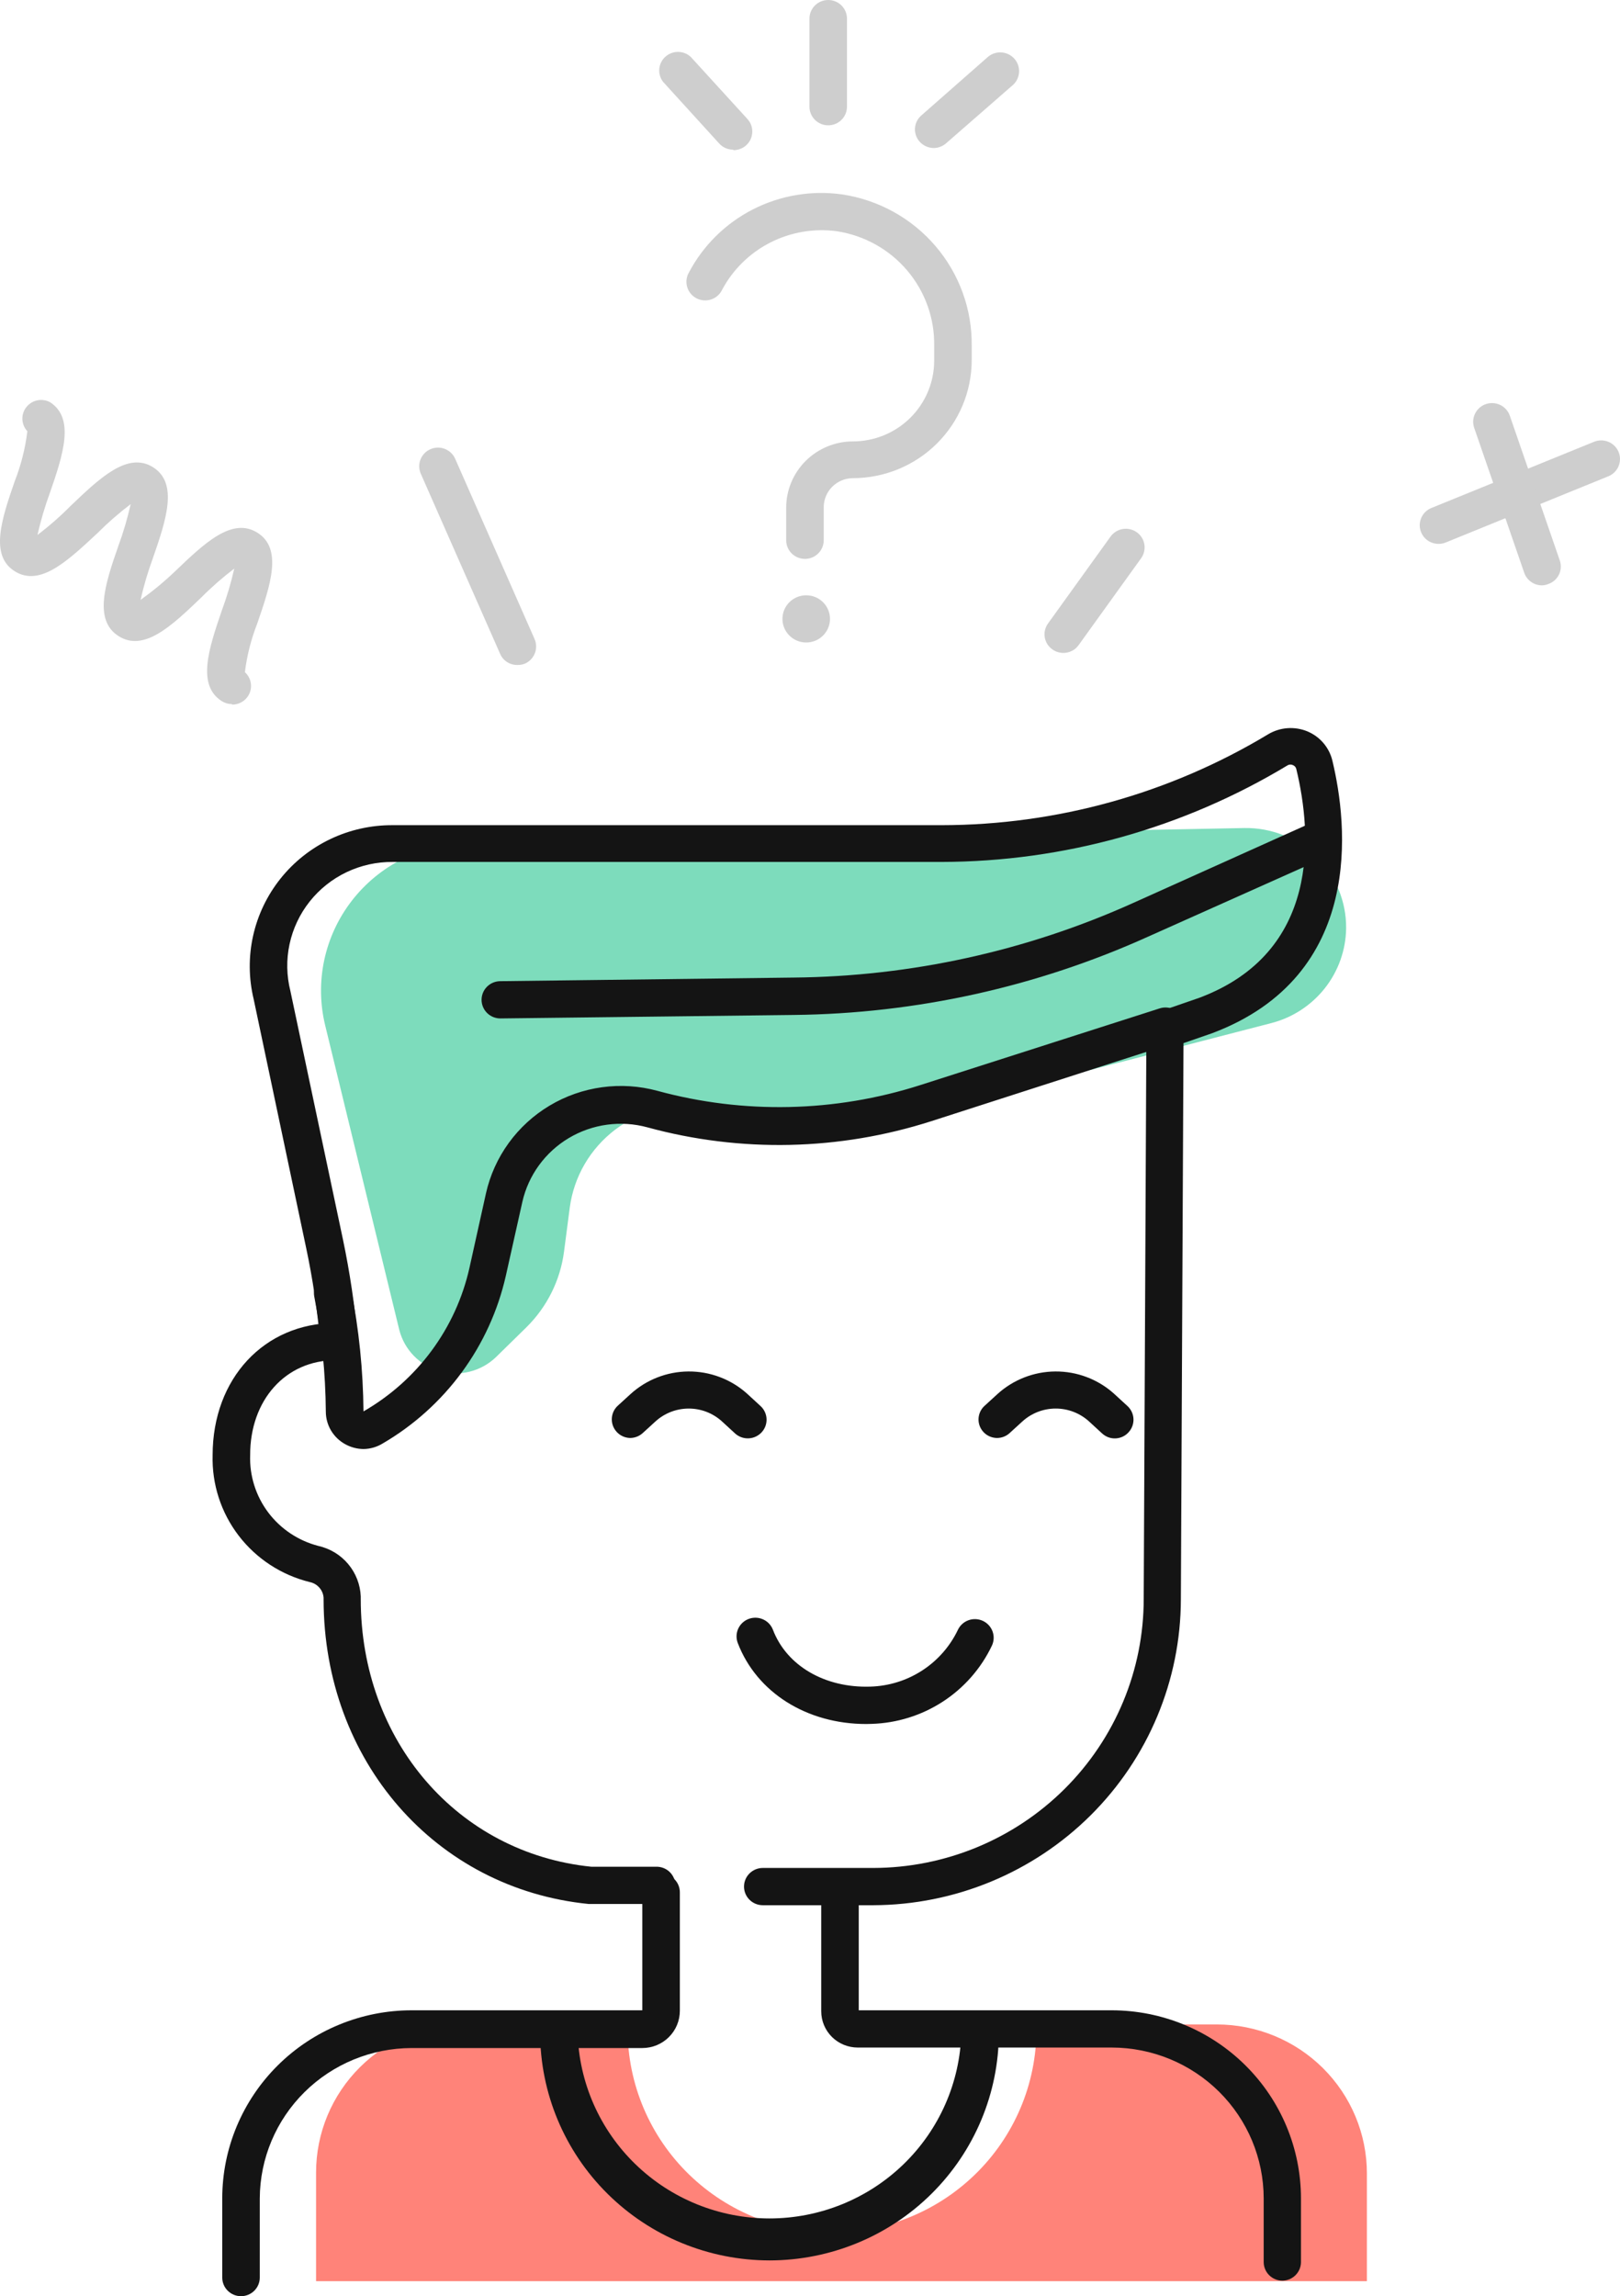
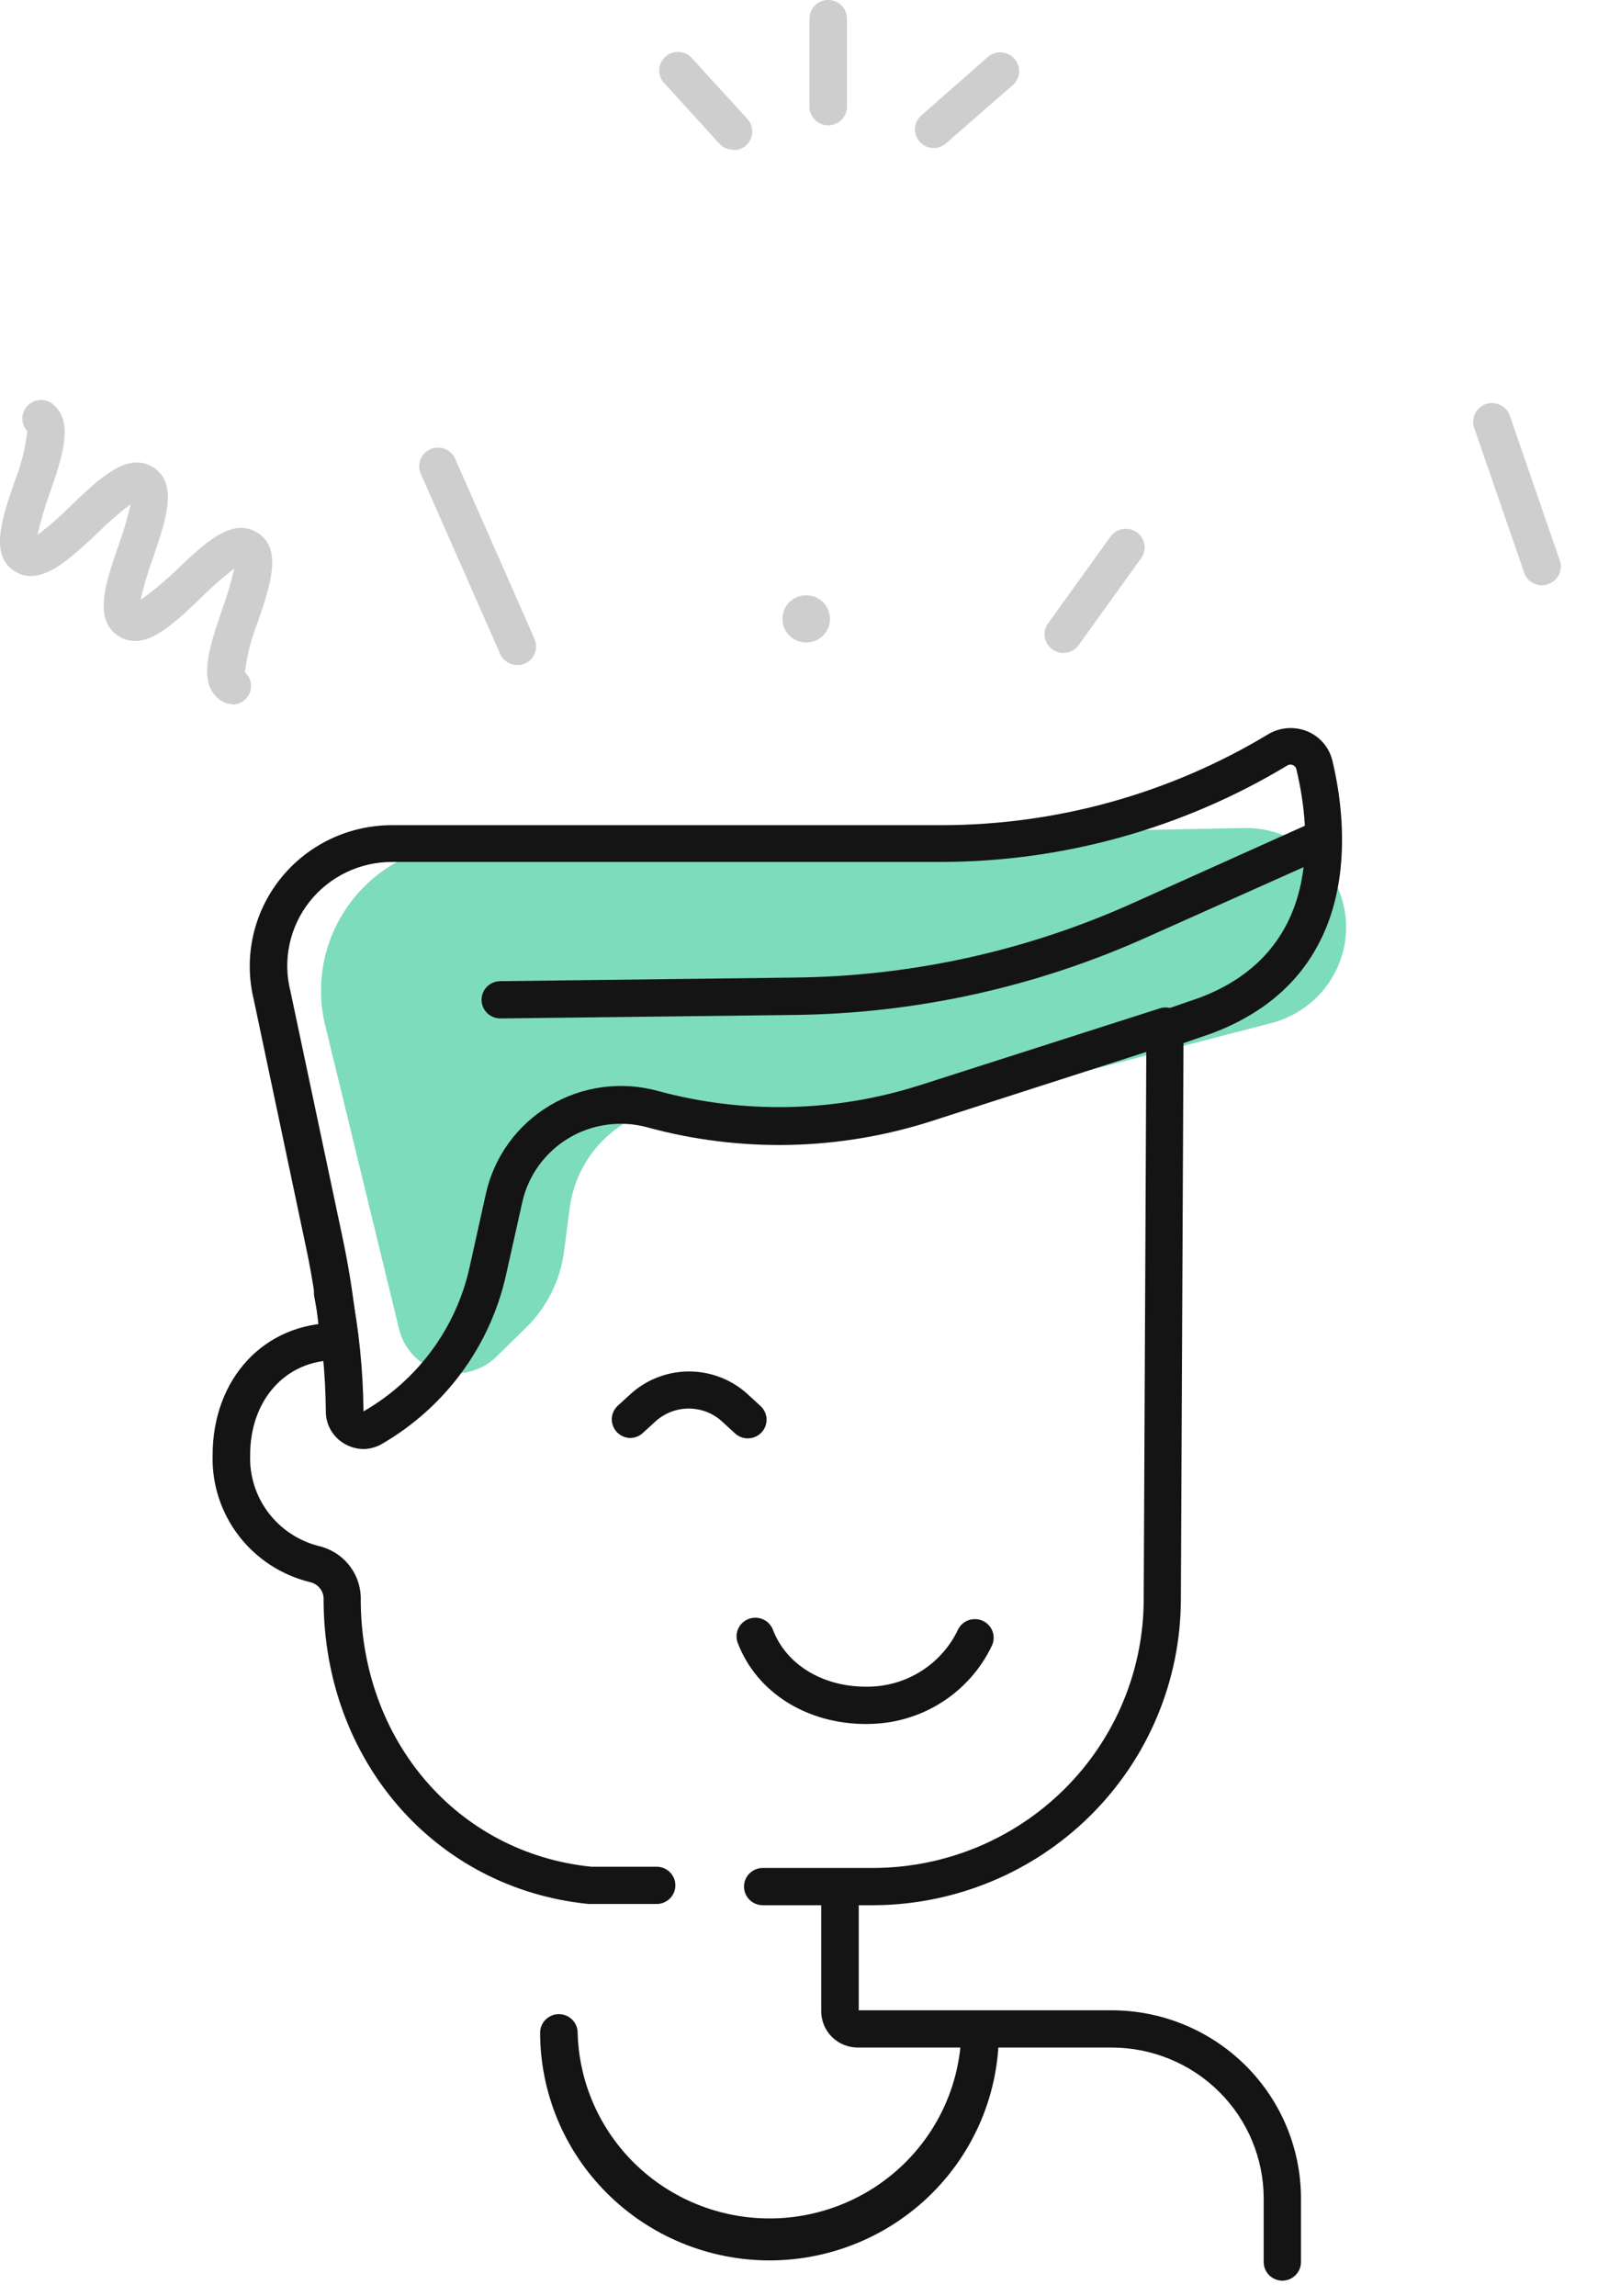
<svg xmlns="http://www.w3.org/2000/svg" width="127" height="180" viewBox="0 0 127 180" fill="none">
  <path d="M38.871 106.396L41.274 104.04C42.888 102.444 43.923 100.362 44.216 98.12L44.667 94.664C44.827 93.461 45.224 92.301 45.836 91.252C46.449 90.202 47.264 89.283 48.236 88.547C49.208 87.811 50.316 87.274 51.498 86.965C52.68 86.656 53.911 86.583 55.122 86.748L60.879 87.517C65.466 88.134 70.13 87.853 74.608 86.69L99.646 80.206C101.313 79.779 102.792 78.819 103.855 77.475C104.919 76.13 105.507 74.476 105.53 72.767C105.539 71.727 105.339 70.696 104.94 69.734C104.541 68.772 103.952 67.899 103.208 67.167C102.464 66.434 101.58 65.858 100.608 65.47C99.635 65.082 98.595 64.892 97.547 64.91L36.577 66.088C34.833 66.126 33.12 66.55 31.564 67.332C30.007 68.113 28.648 69.231 27.584 70.604C26.521 71.976 25.781 73.568 25.419 75.262C25.058 76.955 25.084 78.708 25.495 80.391L31.3 104.244C31.495 105.012 31.889 105.716 32.444 106.285C32.999 106.854 33.694 107.268 34.461 107.486C35.228 107.704 36.039 107.718 36.813 107.527C37.587 107.335 38.297 106.945 38.871 106.396Z" fill="#7DDCBC" />
-   <path d="M95.389 158.698H81.247C81.3 160.819 80.925 162.93 80.144 164.905C79.362 166.881 78.191 168.681 76.698 170.2C75.205 171.719 73.421 172.927 71.451 173.751C69.481 174.575 67.365 175 65.228 175C63.09 175 60.974 174.575 59.004 173.751C57.034 172.927 55.25 171.719 53.757 170.2C52.264 168.681 51.093 166.881 50.311 164.905C49.53 162.93 49.155 160.819 49.208 158.698C49.208 158.698 49.208 158.698 49.208 158.62H36.547C33.426 158.62 30.432 159.851 28.225 162.042C26.018 164.233 24.778 167.204 24.778 170.303V178.822H107.158V170.381C107.158 167.282 105.918 164.311 103.711 162.119C101.504 159.928 98.51 158.698 95.389 158.698Z" fill="#FF8379" />
  <path d="M51.504 149.254H46.149C34.126 148.056 25.388 138.028 25.368 125.4V125.245C25.346 124.95 25.228 124.671 25.031 124.45C24.835 124.228 24.571 124.077 24.279 124.018C22.058 123.47 20.092 122.185 18.707 120.375C17.323 118.565 16.604 116.339 16.669 114.068C16.669 108.07 20.71 103.718 26.3 103.708C26.69 103.708 27.064 103.862 27.34 104.136C27.616 104.41 27.771 104.782 27.771 105.169C27.771 105.556 27.616 105.928 27.34 106.202C27.064 106.475 26.69 106.629 26.3 106.629C22.377 106.629 19.601 109.764 19.611 114.068C19.554 115.68 20.053 117.264 21.024 118.558C21.996 119.852 23.383 120.778 24.956 121.185C25.872 121.39 26.695 121.889 27.296 122.606C27.897 123.322 28.243 124.216 28.281 125.147V125.352C28.281 136.47 35.881 145.262 46.345 146.333H51.474C51.864 146.333 52.239 146.487 52.515 146.761C52.79 147.035 52.945 147.406 52.945 147.793C52.945 148.181 52.79 148.552 52.515 148.826C52.239 149.1 51.864 149.254 51.474 149.254H51.504Z" fill="#141414" />
  <path d="M68.459 149.351H59.798C59.408 149.351 59.033 149.197 58.758 148.923C58.482 148.649 58.327 148.278 58.327 147.89C58.327 147.503 58.482 147.132 58.758 146.858C59.033 146.584 59.408 146.43 59.798 146.43H68.459C74.087 146.42 79.482 144.192 83.457 140.236C87.433 136.28 89.664 130.92 89.661 125.332L89.877 79.65L94.045 78.209C103.499 74.646 102.872 65.455 101.626 60.295C101.612 60.226 101.582 60.162 101.538 60.108C101.493 60.053 101.436 60.011 101.371 59.983C101.307 59.951 101.237 59.934 101.165 59.934C101.093 59.934 101.023 59.951 100.959 59.983C92.781 64.924 83.396 67.547 73.823 67.568H30.79C29.537 67.557 28.298 67.832 27.168 68.37C26.039 68.909 25.049 69.697 24.274 70.675C23.499 71.653 22.961 72.794 22.7 74.01C22.438 75.227 22.462 76.487 22.767 77.693L26.886 97.165C27.425 99.737 27.812 102.338 28.044 104.954C28.077 105.342 27.955 105.726 27.703 106.024C27.451 106.322 27.09 106.508 26.7 106.541C26.31 106.575 25.922 106.453 25.622 106.203C25.323 105.953 25.135 105.595 25.102 105.208C24.884 102.715 24.514 100.237 23.993 97.789L19.884 78.317C19.492 76.686 19.478 74.989 19.843 73.353C20.208 71.716 20.944 70.184 21.993 68.871C23.043 67.558 24.379 66.499 25.901 65.774C27.423 65.049 29.091 64.677 30.78 64.686H73.813C82.844 64.677 91.7 62.213 99.419 57.559C99.879 57.284 100.397 57.121 100.932 57.082C101.467 57.043 102.004 57.13 102.499 57.335C102.989 57.541 103.422 57.859 103.763 58.263C104.104 58.668 104.343 59.148 104.46 59.662C105.627 64.53 107.049 76.467 95.026 80.994L92.78 81.773L92.574 125.371C92.564 131.721 90.021 137.808 85.502 142.302C80.983 146.796 74.855 149.33 68.459 149.351Z" fill="#141414" />
  <path d="M67.91 135.146C63.251 135.146 59.328 132.683 57.838 128.798C57.699 128.435 57.71 128.032 57.87 127.678C58.03 127.324 58.325 127.047 58.691 126.909C59.056 126.771 59.462 126.783 59.819 126.942C60.176 127.1 60.454 127.394 60.593 127.756C61.672 130.58 64.663 132.332 68.233 132.215C69.68 132.173 71.088 131.735 72.299 130.948C73.511 130.161 74.48 129.056 75.098 127.756C75.266 127.406 75.567 127.137 75.935 127.007C76.302 126.878 76.707 126.899 77.06 127.065C77.412 127.232 77.683 127.53 77.814 127.896C77.945 128.261 77.924 128.662 77.756 129.012C76.905 130.797 75.573 132.314 73.908 133.395C72.243 134.476 70.31 135.078 68.322 135.136L67.91 135.146Z" fill="#141414" />
  <path d="M49.414 112.724C49.12 112.72 48.834 112.629 48.592 112.462C48.351 112.295 48.166 112.06 48.06 111.788C47.954 111.515 47.934 111.218 48 110.933C48.066 110.649 48.217 110.391 48.433 110.193L49.414 109.297C50.654 108.16 52.277 107.523 53.966 107.51C55.654 107.498 57.286 108.11 58.544 109.229L59.603 110.202C59.748 110.33 59.865 110.485 59.949 110.658C60.033 110.831 60.082 111.018 60.093 111.21C60.104 111.402 60.076 111.594 60.013 111.775C59.949 111.956 59.85 112.123 59.721 112.266C59.592 112.409 59.436 112.526 59.262 112.609C59.088 112.693 58.899 112.741 58.706 112.752C58.513 112.763 58.319 112.736 58.137 112.673C57.954 112.609 57.786 112.511 57.642 112.383L56.583 111.41C55.874 110.771 54.951 110.418 53.994 110.418C53.036 110.418 52.114 110.771 51.404 111.41L50.424 112.305C50.153 112.568 49.792 112.718 49.414 112.724Z" fill="#141414" />
-   <path d="M78.178 112.724C77.882 112.725 77.592 112.637 77.347 112.471C77.103 112.305 76.915 112.069 76.808 111.794C76.702 111.519 76.682 111.219 76.752 110.933C76.821 110.647 76.977 110.389 77.197 110.193L78.178 109.297C79.419 108.16 81.042 107.523 82.73 107.51C84.418 107.498 86.051 108.11 87.308 109.229L88.368 110.202C88.512 110.33 88.63 110.485 88.714 110.658C88.798 110.831 88.847 111.018 88.858 111.21C88.869 111.402 88.841 111.594 88.777 111.775C88.714 111.956 88.614 112.123 88.485 112.266C88.358 112.41 88.204 112.528 88.03 112.612C87.857 112.696 87.668 112.745 87.475 112.756C87.283 112.767 87.09 112.74 86.908 112.676C86.726 112.611 86.559 112.512 86.416 112.383L85.357 111.41C84.646 110.771 83.722 110.417 82.763 110.417C81.804 110.417 80.88 110.771 80.169 111.41L79.188 112.305C78.919 112.569 78.557 112.72 78.178 112.724Z" fill="#141414" />
  <path d="M28.505 113.59C27.992 113.586 27.489 113.452 27.044 113.201C26.589 112.947 26.211 112.578 25.947 112.132C25.683 111.685 25.544 111.177 25.543 110.66C25.519 107.62 25.213 104.589 24.631 101.605C24.567 101.231 24.653 100.847 24.869 100.534C25.086 100.221 25.417 100.004 25.792 99.93C26.167 99.855 26.556 99.928 26.878 100.134C27.199 100.339 27.428 100.661 27.514 101.031C28.139 104.197 28.468 107.414 28.495 110.64C30.587 109.437 32.405 107.817 33.835 105.882C35.265 103.946 36.275 101.738 36.801 99.395L38.096 93.553C38.414 92.131 39.021 90.787 39.878 89.604C40.735 88.421 41.825 87.424 43.083 86.672C44.34 85.919 45.738 85.429 47.192 85.23C48.646 85.03 50.126 85.126 51.542 85.512C58.304 87.353 65.461 87.198 72.136 85.064L90.917 79.047C91.101 78.988 91.295 78.966 91.488 78.981C91.681 78.997 91.869 79.05 92.041 79.138C92.213 79.226 92.366 79.346 92.491 79.493C92.616 79.639 92.711 79.808 92.77 79.991C92.83 80.174 92.852 80.367 92.836 80.558C92.821 80.749 92.767 80.936 92.679 81.107C92.59 81.278 92.469 81.43 92.322 81.554C92.174 81.678 92.003 81.772 91.819 81.831L73.019 87.887C65.805 90.203 58.066 90.372 50.757 88.374C49.726 88.093 48.648 88.022 47.589 88.166C46.53 88.309 45.511 88.665 44.594 89.211C43.678 89.757 42.882 90.483 42.255 91.343C41.629 92.203 41.185 93.18 40.95 94.216L39.655 100.009C39.038 102.738 37.863 105.313 36.203 107.574C34.544 109.835 32.434 111.733 30.005 113.152C29.554 113.43 29.036 113.581 28.505 113.59Z" fill="#141414" />
  <path d="M39.224 79.836C38.834 79.836 38.46 79.682 38.184 79.408C37.908 79.134 37.753 78.763 37.753 78.375C37.753 77.988 37.908 77.616 38.184 77.343C38.46 77.069 38.834 76.915 39.224 76.915L62.241 76.632C71.413 76.541 80.465 74.552 88.818 70.791L102.911 64.453C103.264 64.307 103.659 64.303 104.015 64.442C104.37 64.581 104.657 64.852 104.815 65.197C104.973 65.542 104.989 65.935 104.861 66.292C104.733 66.649 104.469 66.943 104.127 67.111L89.995 73.429C81.271 77.369 71.815 79.458 62.231 79.563L39.224 79.836Z" fill="#141414" />
  <path d="M100.539 178.783C100.148 178.783 99.774 178.629 99.498 178.355C99.222 178.081 99.067 177.71 99.067 177.323V172.328C99.062 169.195 97.806 166.191 95.575 163.976C93.343 161.76 90.318 160.514 87.162 160.508H67.243C66.484 160.508 65.756 160.209 65.219 159.676C64.682 159.143 64.38 158.419 64.38 157.665V148.338C64.38 147.951 64.535 147.58 64.811 147.306C65.087 147.032 65.461 146.878 65.851 146.878C66.241 146.878 66.615 147.032 66.891 147.306C67.167 147.58 67.322 147.951 67.322 148.338V157.588H87.162C91.095 157.595 94.865 159.151 97.645 161.915C100.425 164.678 101.987 168.423 101.99 172.328V177.342C101.985 177.723 101.83 178.086 101.559 178.355C101.288 178.625 100.922 178.778 100.539 178.783Z" fill="#141414" />
-   <path d="M18.894 180C18.504 180 18.13 179.846 17.854 179.572C17.578 179.298 17.423 178.927 17.423 178.54V172.328C17.425 168.419 18.991 164.672 21.775 161.908C24.558 159.144 28.334 157.59 32.271 157.588H50.355V148.338C50.355 147.951 50.51 147.58 50.786 147.306C51.062 147.032 51.436 146.878 51.826 146.878C52.216 146.878 52.59 147.032 52.866 147.306C53.142 147.58 53.297 147.951 53.297 148.338V157.627C53.297 158.401 52.987 159.144 52.435 159.692C51.884 160.24 51.135 160.547 50.355 160.547H32.271C29.122 160.552 26.102 161.794 23.872 164.001C21.641 166.208 20.381 169.202 20.365 172.328V178.559C20.36 178.943 20.203 179.309 19.927 179.579C19.652 179.849 19.281 180 18.894 180Z" fill="#141414" />
  <path d="M60.329 177.196C55.562 177.191 50.992 175.31 47.62 171.964C44.248 168.619 42.351 164.082 42.343 159.35C42.343 158.963 42.498 158.591 42.774 158.317C43.05 158.044 43.424 157.89 43.814 157.89C44.204 157.89 44.578 158.044 44.854 158.317C45.13 158.591 45.285 158.963 45.285 159.35C45.385 163.244 47.014 166.945 49.823 169.663C52.632 172.382 56.401 173.904 60.324 173.904C64.247 173.904 68.016 172.382 70.825 169.663C73.635 166.945 75.263 163.244 75.363 159.35C75.363 158.963 75.518 158.591 75.794 158.317C76.07 158.044 76.444 157.89 76.834 157.89C77.224 157.89 77.599 158.044 77.874 158.317C78.15 158.591 78.305 158.963 78.305 159.35C78.3 164.082 76.404 168.618 73.034 171.964C69.664 175.309 65.095 177.191 60.329 177.196Z" fill="#141414" />
-   <path d="M63.105 43.812C62.714 43.812 62.34 43.658 62.064 43.385C61.788 43.111 61.633 42.739 61.633 42.352V39.801C61.633 38.424 62.184 37.103 63.164 36.128C64.144 35.154 65.474 34.605 66.861 34.602C68.551 34.602 70.173 33.935 71.368 32.748C72.564 31.562 73.235 29.952 73.235 28.274V27.125C73.275 24.964 72.525 22.862 71.124 21.208C69.723 19.554 67.766 18.46 65.615 18.129C63.822 17.884 61.996 18.193 60.386 19.014C58.776 19.834 57.458 21.126 56.612 22.714C56.527 22.893 56.407 23.052 56.258 23.183C56.11 23.314 55.936 23.413 55.747 23.475C55.559 23.538 55.36 23.561 55.162 23.545C54.964 23.529 54.771 23.473 54.595 23.381C54.42 23.289 54.265 23.162 54.14 23.009C54.015 22.856 53.922 22.679 53.868 22.489C53.813 22.3 53.798 22.101 53.823 21.906C53.848 21.71 53.913 21.521 54.013 21.351C55.134 19.231 56.886 17.506 59.031 16.411C61.176 15.317 63.609 14.907 65.998 15.237C68.856 15.661 71.463 17.099 73.334 19.285C75.206 21.471 76.216 24.256 76.177 27.125V28.235C76.175 30.687 75.192 33.038 73.446 34.772C71.699 36.506 69.331 37.481 66.861 37.484C66.254 37.486 65.673 37.728 65.244 38.155C64.816 38.582 64.576 39.16 64.576 39.762V42.352C64.576 42.544 64.538 42.734 64.464 42.911C64.39 43.088 64.281 43.249 64.145 43.385C64.008 43.52 63.846 43.628 63.667 43.701C63.489 43.775 63.298 43.812 63.105 43.812Z" fill="#CECECE" />
  <path d="M63.203 50.365C64.232 50.365 65.067 49.536 65.067 48.515C65.067 47.493 64.232 46.665 63.203 46.665C62.174 46.665 61.34 47.493 61.34 48.515C61.34 49.536 62.174 50.365 63.203 50.365Z" fill="#CECECE" />
  <path d="M64.928 9.824C64.538 9.824 64.164 9.67 63.888 9.396C63.612 9.122 63.457 8.751 63.457 8.363V1.46C63.457 1.073 63.612 0.702 63.888 0.428C64.164 0.154 64.538 0 64.928 0C65.318 0 65.692 0.154 65.968 0.428C66.244 0.702 66.399 1.073 66.399 1.46V8.363C66.399 8.751 66.244 9.122 65.968 9.396C65.692 9.67 65.318 9.824 64.928 9.824Z" fill="#CECECE" />
  <path d="M73.206 11.605C72.996 11.604 72.79 11.559 72.599 11.473C72.408 11.388 72.237 11.264 72.098 11.109C71.969 10.965 71.87 10.797 71.807 10.615C71.744 10.433 71.718 10.24 71.731 10.048C71.743 9.856 71.795 9.668 71.881 9.496C71.968 9.324 72.088 9.17 72.235 9.045L77.472 4.439C77.768 4.198 78.147 4.08 78.529 4.111C78.911 4.141 79.266 4.317 79.52 4.602C79.774 4.887 79.907 5.258 79.891 5.638C79.874 6.018 79.711 6.377 79.433 6.64L74.167 11.235C73.901 11.468 73.56 11.599 73.206 11.605Z" fill="#CECECE" />
  <path d="M57.475 11.732C57.27 11.733 57.067 11.691 56.879 11.609C56.692 11.527 56.524 11.406 56.386 11.255L51.973 6.406C51.753 6.114 51.65 5.751 51.686 5.388C51.721 5.025 51.892 4.688 52.165 4.444C52.438 4.2 52.793 4.066 53.161 4.069C53.528 4.072 53.881 4.211 54.151 4.459L58.593 9.327C58.785 9.536 58.912 9.796 58.958 10.076C59.003 10.355 58.966 10.642 58.851 10.901C58.736 11.16 58.547 11.38 58.308 11.534C58.069 11.689 57.79 11.771 57.505 11.771L57.475 11.732Z" fill="#CECECE" />
-   <path d="M112.777 42.634C112.435 42.635 112.104 42.519 111.839 42.304C111.575 42.089 111.394 41.789 111.328 41.456C111.261 41.123 111.314 40.778 111.477 40.479C111.639 40.181 111.901 39.948 112.218 39.82L124.967 34.631C125.146 34.558 125.338 34.521 125.531 34.522C125.725 34.522 125.916 34.561 126.095 34.635C126.273 34.709 126.435 34.817 126.572 34.954C126.708 35.09 126.816 35.252 126.889 35.429C126.963 35.607 127 35.797 126.999 35.989C126.999 36.181 126.96 36.371 126.885 36.549C126.811 36.726 126.702 36.887 126.564 37.022C126.427 37.157 126.264 37.265 126.085 37.337L113.336 42.527C113.159 42.6 112.969 42.636 112.777 42.634Z" fill="#CECECE" />
  <path d="M120.888 45.886C120.583 45.887 120.285 45.794 120.036 45.619C119.786 45.445 119.598 45.198 119.496 44.912L115.573 33.55C115.443 33.184 115.465 32.781 115.634 32.43C115.803 32.079 116.106 31.81 116.475 31.681C116.845 31.552 117.251 31.574 117.604 31.742C117.957 31.91 118.228 32.21 118.358 32.577L122.281 43.938C122.344 44.12 122.37 44.312 122.358 44.504C122.346 44.695 122.295 44.883 122.209 45.055C122.124 45.227 122.004 45.38 121.858 45.506C121.712 45.632 121.543 45.728 121.359 45.788C121.21 45.849 121.05 45.882 120.888 45.886Z" fill="#CECECE" />
  <path d="M18.169 55.194C17.89 55.192 17.618 55.111 17.384 54.961C15.423 53.714 16.354 50.881 17.384 47.873C17.783 46.795 18.111 45.692 18.365 44.572C17.447 45.271 16.578 46.032 15.766 46.85C13.471 49.051 11.294 51.125 9.303 49.869C7.312 48.613 8.244 45.76 9.264 42.839C9.663 41.755 9.991 40.646 10.245 39.519C9.323 40.218 8.451 40.979 7.636 41.797C5.321 43.949 3.154 46.023 1.163 44.786C-0.828 43.55 0.124 40.697 1.163 37.699C1.654 36.447 1.984 35.138 2.144 33.804C1.908 33.55 1.77 33.222 1.755 32.877C1.74 32.532 1.848 32.193 2.061 31.92C2.274 31.647 2.577 31.457 2.917 31.385C3.257 31.313 3.612 31.363 3.919 31.526C5.88 32.782 4.958 35.615 3.919 38.614C3.52 39.698 3.192 40.807 2.938 41.934C3.862 41.234 4.734 40.47 5.547 39.646C7.842 37.455 10.019 35.381 12 36.628C13.981 37.874 13.04 40.717 12 43.715C11.601 44.797 11.273 45.902 11.019 47.026C11.973 46.343 12.878 45.595 13.726 44.786C16.021 42.586 18.188 40.512 20.179 41.758C22.17 43.005 21.209 45.848 20.179 48.846C19.692 50.083 19.362 51.374 19.198 52.692C19.418 52.89 19.572 53.149 19.64 53.435C19.709 53.721 19.689 54.021 19.583 54.295C19.477 54.57 19.29 54.806 19.046 54.974C18.803 55.141 18.514 55.231 18.218 55.233L18.169 55.194Z" fill="#CECECE" />
  <path d="M83.357 51.182C83.05 51.183 82.752 51.087 82.503 50.91C82.345 50.799 82.211 50.658 82.108 50.496C82.005 50.334 81.936 50.153 81.904 49.963C81.872 49.774 81.878 49.58 81.922 49.394C81.966 49.207 82.047 49.03 82.16 48.875L87.064 42.059C87.176 41.904 87.319 41.771 87.483 41.67C87.647 41.569 87.83 41.5 88.021 41.469C88.212 41.438 88.407 41.444 88.595 41.488C88.783 41.532 88.961 41.612 89.118 41.724C89.275 41.836 89.409 41.977 89.511 42.14C89.613 42.303 89.681 42.484 89.713 42.674C89.744 42.863 89.738 43.057 89.694 43.244C89.65 43.431 89.569 43.607 89.457 43.763L84.553 50.579C84.417 50.767 84.238 50.921 84.029 51.026C83.821 51.131 83.59 51.185 83.357 51.182Z" fill="#CECECE" />
  <path d="M40.548 52.127C40.262 52.13 39.981 52.048 39.742 51.892C39.503 51.736 39.316 51.512 39.205 51.25L32.987 37.133C32.831 36.778 32.823 36.376 32.966 36.015C33.108 35.655 33.389 35.365 33.747 35.21C34.105 35.055 34.51 35.048 34.873 35.189C35.236 35.331 35.528 35.61 35.684 35.965L41.902 50.082C41.981 50.26 42.025 50.451 42.029 50.645C42.034 50.84 42 51.033 41.928 51.214C41.857 51.395 41.751 51.56 41.615 51.7C41.479 51.84 41.316 51.952 41.137 52.029C40.949 52.099 40.749 52.133 40.548 52.127Z" fill="#CECECE" />
</svg>